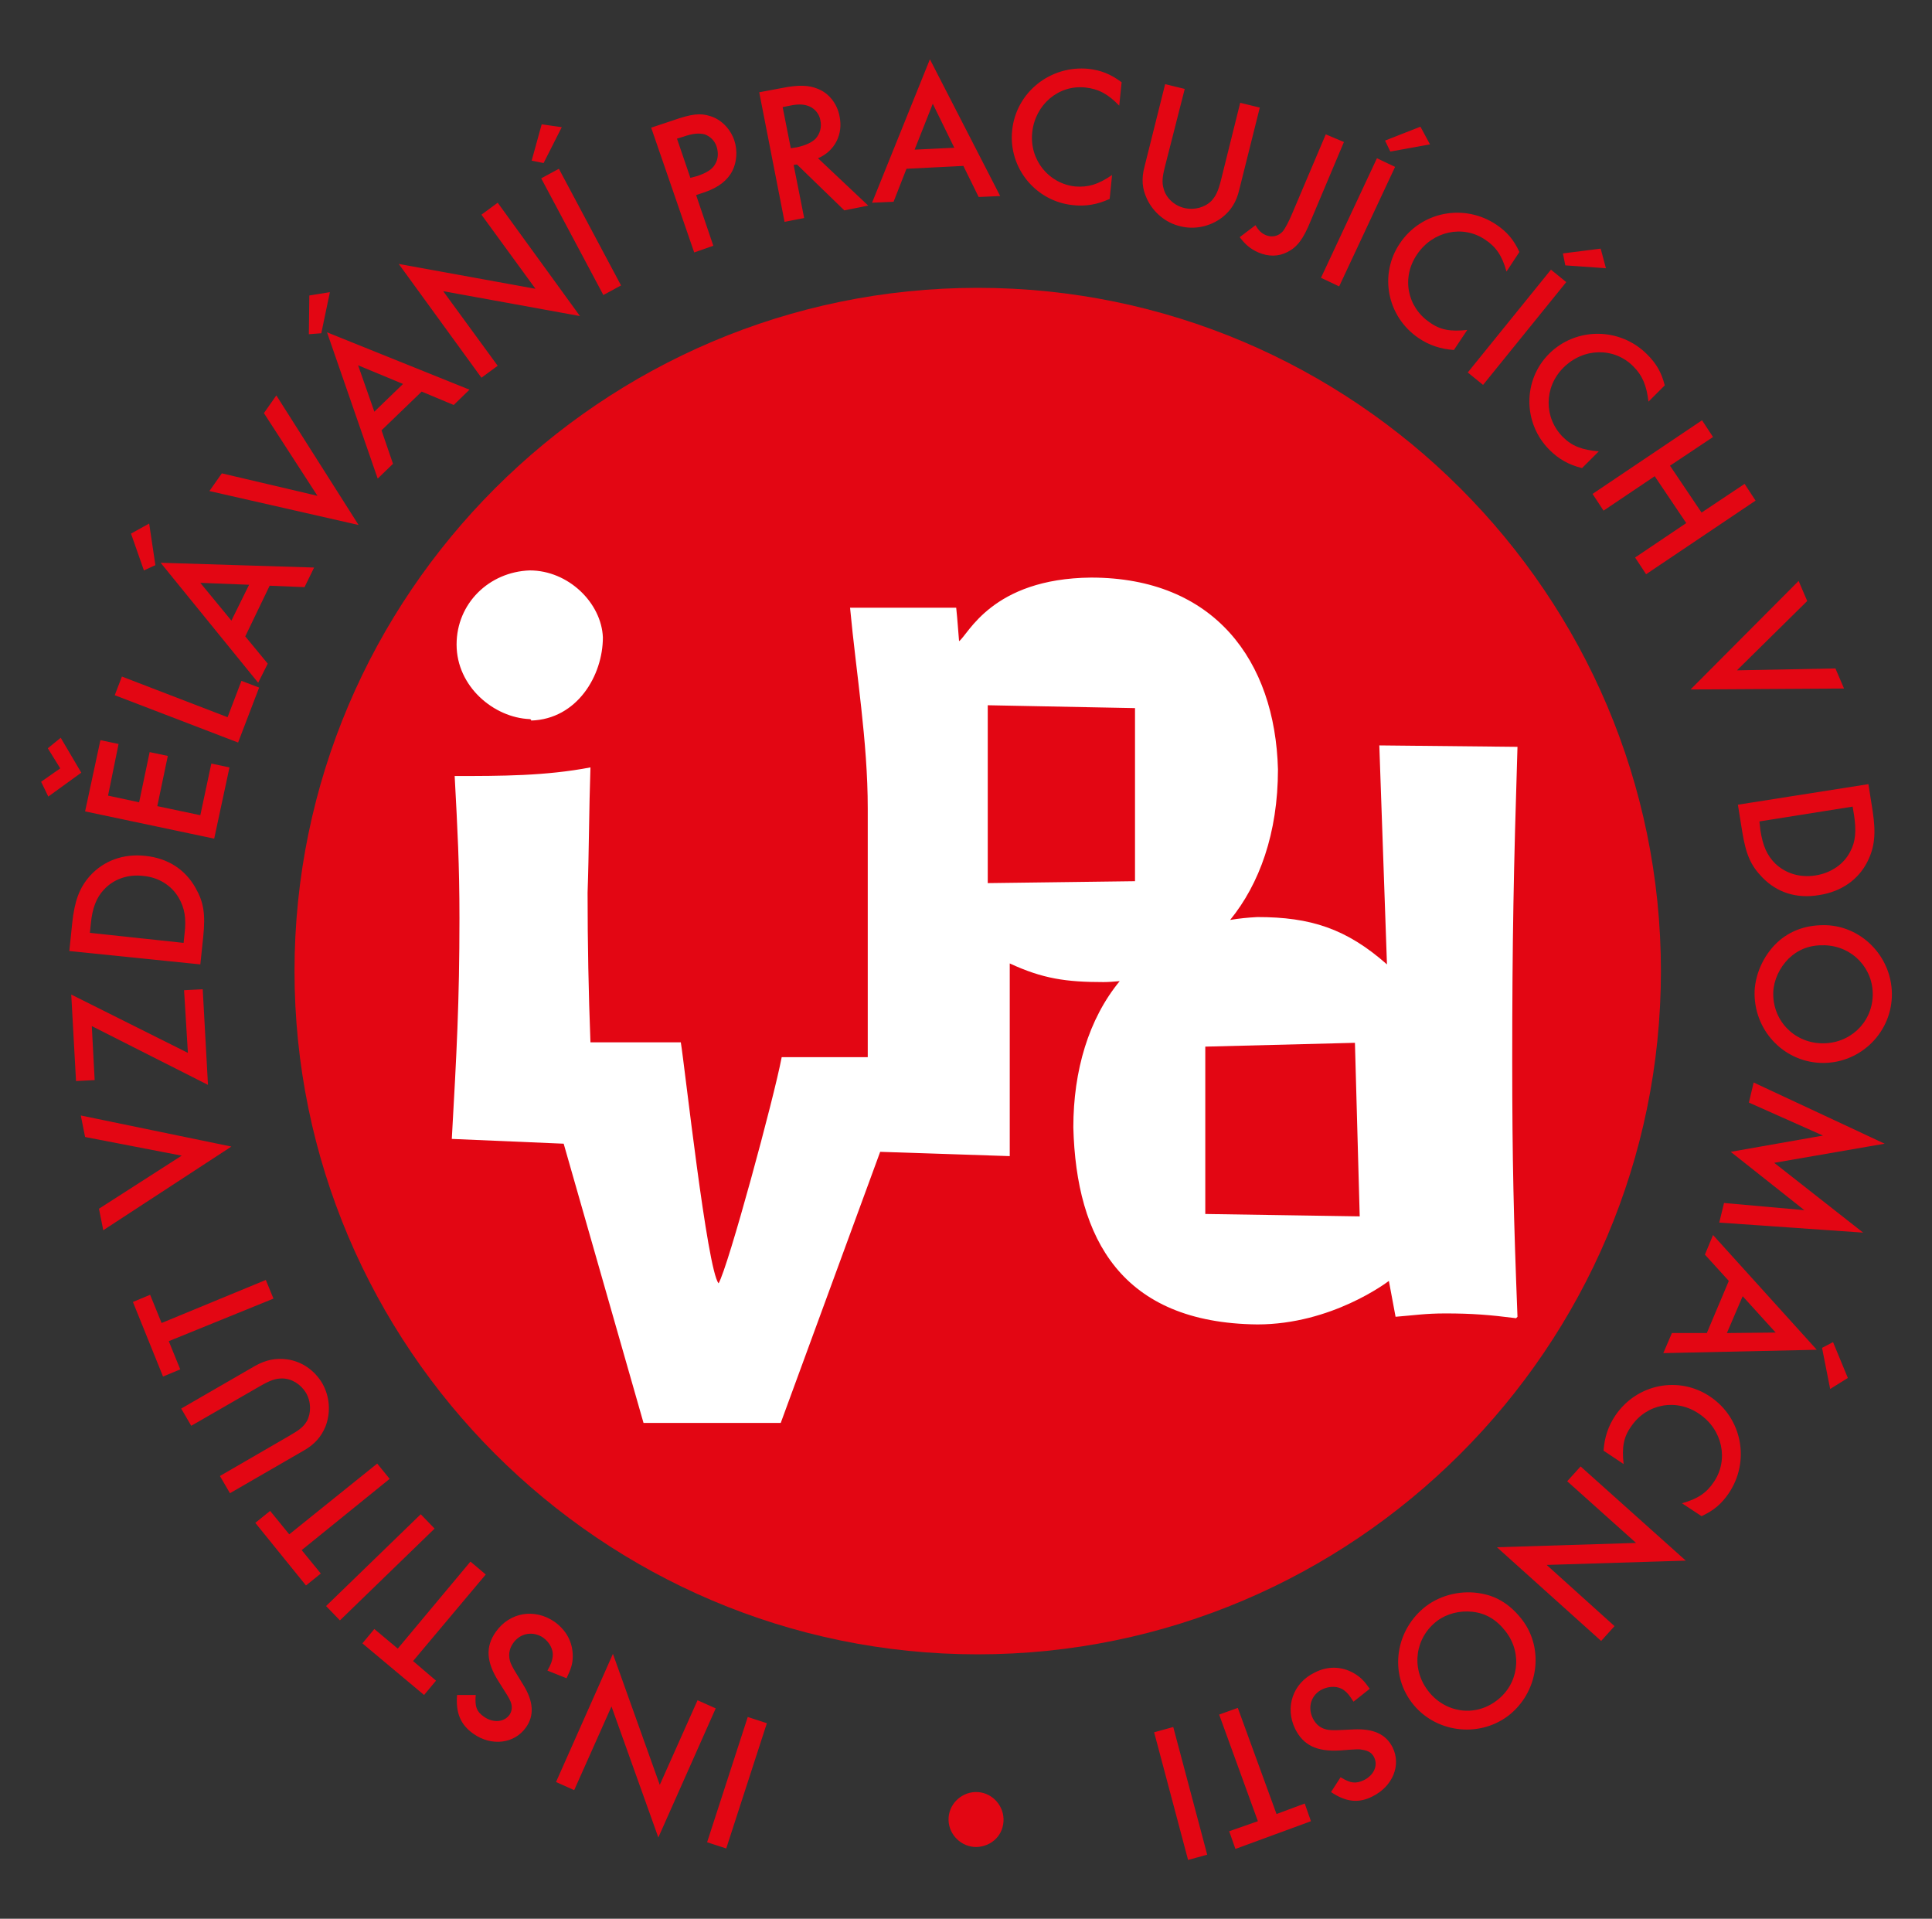
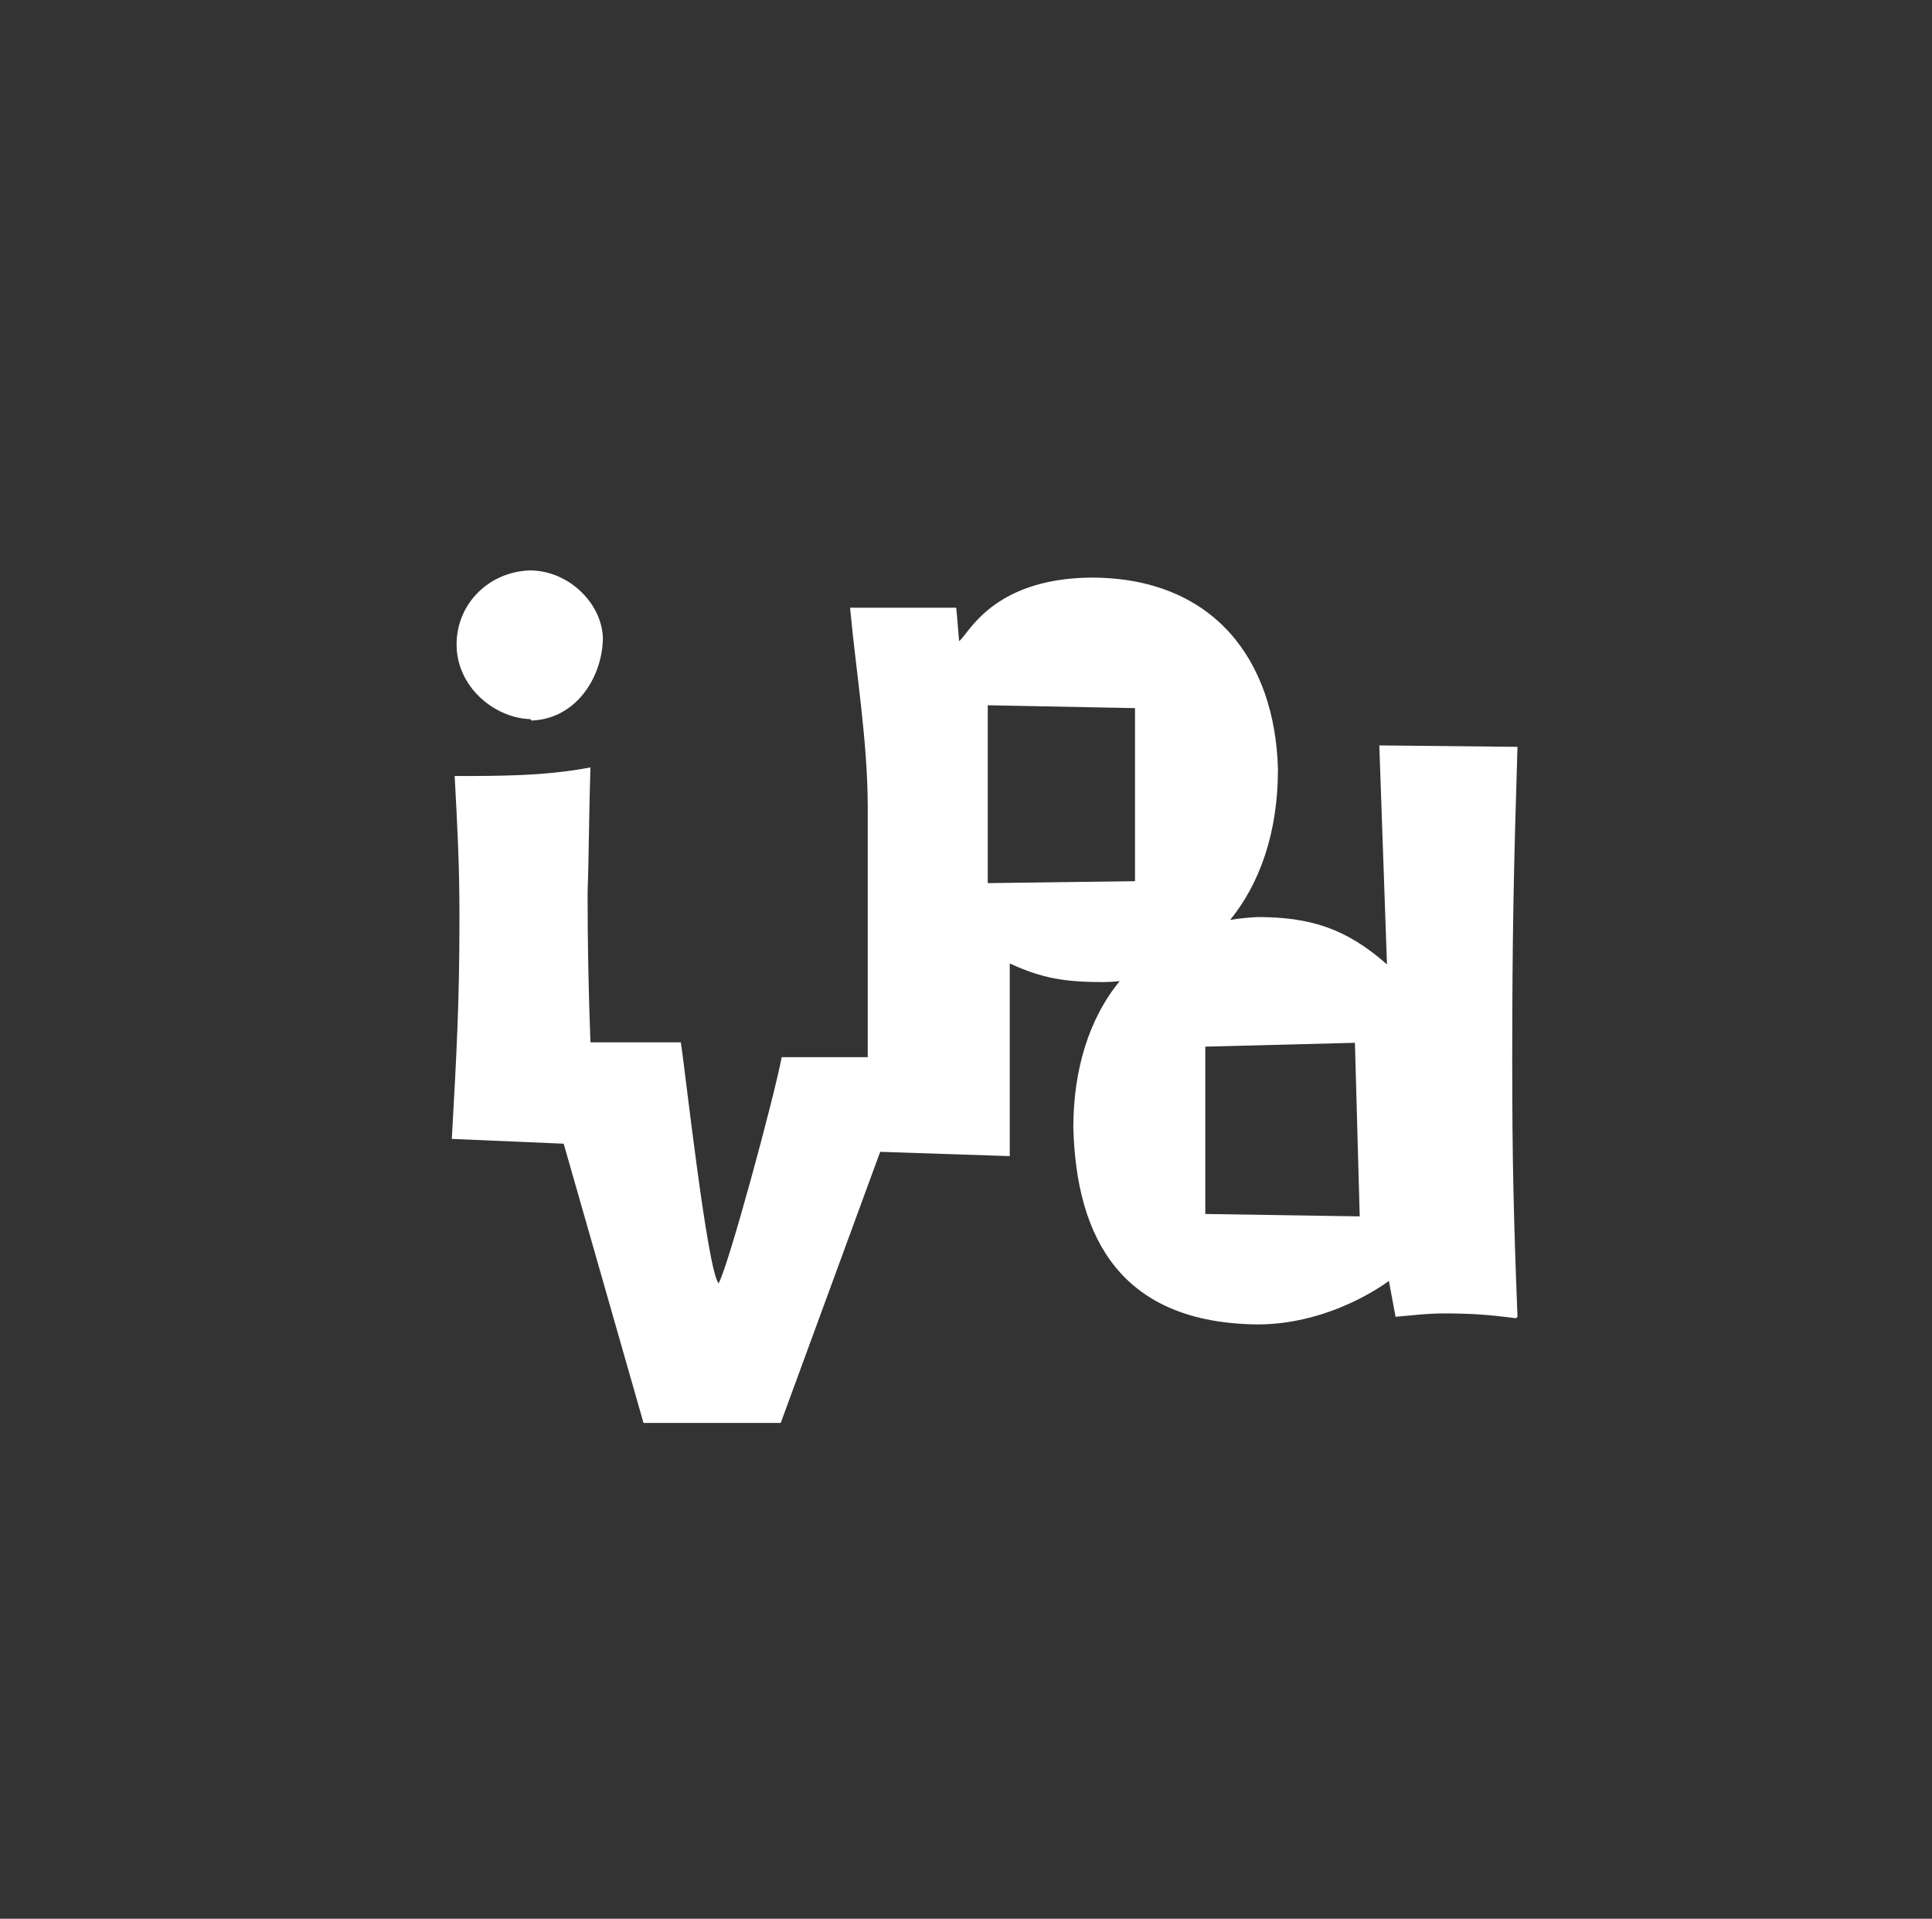
<svg xmlns="http://www.w3.org/2000/svg" version="1.1" id="Vrstva_1" x="0px" y="0px" viewBox="0 0 404.1 401.3" style="enable-background:new 0 0 404.1 401.3;" xml:space="preserve">
  <rect x="0" y="0" width="404.1" height="401.3" fill="#333333" stroke="none" />
  <style type="text/css">
	.st0{fill-rule:evenodd;clip-rule:evenodd;fill:#E30613;}
	.st1{fill-rule:evenodd;clip-rule:evenodd;fill:#FFFFFF;}
</style>
  <g>
-     <path class="st0" d="M147.9,385.3l4,1.3l8.5-26.2l-4-1.3L147.9,385.3L147.9,385.3z M149.7,357.3l-3.8-1.7l-7.9,17.7l-9.8-27.4   l-11.9,26.8l3.8,1.7l7.8-17.5l9.8,27.4L149.7,357.3L149.7,357.3z M95.6,354.5c-0.3,3.7,0.7,6.2,3.4,8.1c3.8,2.7,8.6,2.1,11-1.3   c1.8-2.5,1.6-5.5-0.6-9c-2.1-3.4-2.1-3.4-2.6-4.5c-0.5-1.4-0.4-2.8,0.5-4.1c1.5-2.2,4.2-2.6,6.3-1.2c1.4,1,2.2,2.6,2,4   c-0.1,0.8-0.3,1.5-1.1,2.9l4,1.6c0.9-1.9,1.3-3,1.3-4.6c0-2.9-1.3-5.4-3.8-7.2c-4.2-2.9-9.4-2-12.3,2.1c-2.2,3.1-2,6.3,0.6,10.4   c2.1,3.3,2.1,3.3,2.5,4.2c0.4,1,0.3,1.9-0.2,2.7c-1.1,1.6-3.4,1.8-5.3,0.5c-1.6-1.1-2-2.1-1.8-4.6H95.6L95.6,354.5z M83.2,344.8   l-4.9-4.1l-2.5,3l12.9,10.8l2.5-3l-4.8-4.1l15.2-18.1l-3.2-2.7L83.2,344.8L83.2,344.8z M68.2,335.9l2.9,3l19.8-19.2l-2.9-3   L68.2,335.9L68.2,335.9z M60.5,320.9l-4-4.9l-3.1,2.5L64,331.6l3.1-2.5l-4-4.9l18.4-14.9l-2.6-3.2L60.5,320.9L60.5,320.9z    M46,308.7l2.1,3.6l15.4-8.9c2.3-1.3,3.7-2.9,4.6-5.1c1.1-2.9,0.9-6.2-0.7-9c-1.6-2.7-4.3-4.6-7.4-5c-2.3-0.3-4.4,0.1-6.7,1.4   l-15.4,8.9l2.1,3.6l14.4-8.3c2.1-1.2,3.2-1.6,4.6-1.6c2,0,3.9,1.2,5,3c1.1,1.9,1.1,4.2,0.2,5.9c-0.7,1.2-1.6,1.9-3.7,3.1L46,308.7   L46,308.7z M33.8,276.7l-2.4-5.9l-3.6,1.5l6.3,15.6l3.6-1.5l-2.4-5.9l21.9-8.9l-1.6-3.9L33.8,276.7L33.8,276.7z M20.7,252.8   l0.9,4.5l26.8-17.5l-31.5-6.5l0.9,4.5l20.2,3.9L20.7,252.8L20.7,252.8z M39.3,220.2L14.9,208l1,18.1l3.9-0.2l-0.6-11.3l24.3,12.3   l-1.1-20l-3.9,0.2L39.3,220.2L39.3,220.2z M41.9,201.7l0.6-5.7c0.5-4.9,0.1-7.3-1.6-10.3c-2.2-3.9-5.8-6.2-10.5-6.7   c-4.6-0.5-8.7,1-11.6,4.2c-2.2,2.5-3.2,5.2-3.7,9.9l-0.6,5.8L41.9,201.7L41.9,201.7z M38.4,197.2l-19.6-2.1l0.2-1.9   c0.3-3.3,1.2-5.5,2.7-7.1c2-2.2,5-3.3,8.3-2.9c3.2,0.3,5.9,2,7.4,4.6c1.2,2.1,1.6,4.2,1.2,7.5L38.4,197.2L38.4,197.2z M24.8,155.6   l-3.8-0.8l-3.2,14.9l27,5.7l3.2-14.9l-3.8-0.8l-2.3,10.8l-9-1.9l2.2-10.5l-3.8-0.8l-2.2,10.5l-6.5-1.4L24.8,155.6L24.8,155.6z    M12.7,154.3l-2.7,2.2l2.6,4.2l-4,2.8l1.5,3.1l6.9-5L12.7,154.3L12.7,154.3z M25.5,141.5l-1.5,3.9l25.8,9.9l4.4-11.5l-3.7-1.4   l-2.9,7.6L25.5,141.5L25.5,141.5z M56.4,122.5l7.3,0.3l2-4.1l-32.1-1L54,142.8l2-4l-4.7-5.7L56.4,122.5L56.4,122.5z M52.1,122.3   l-3.7,7.5l-6.5-7.9L52.1,122.3L52.1,122.3z M31.2,109.5l-3.8,2.1l2.7,7.7l2.4-1.1L31.2,109.5L31.2,109.5z M46.4,99l-2.6,3.7   l31.2,7.1L57.8,82.7l-2.6,3.7l11.2,17.3L46.4,99L46.4,99z M88.2,81.9l6.7,2.8l3.3-3.2l-29.8-12L79,100.1l3.2-3.1l-2.4-7L88.2,81.9   L88.2,81.9z M84.3,80.3l-6,5.8l-3.4-9.7L84.3,80.3L84.3,80.3z M69,61.1l-4.3,0.7l-0.1,8.1l2.6-0.2L69,61.1L69,61.1z M100.7,79   l3.4-2.5L92.7,60.9l28.6,5.2l-17.2-23.7l-3.4,2.5L112,60.4l-28.6-5.2L100.7,79L100.7,79z M116.9,35.3l-3.7,2l13,24.4l3.7-2   L116.9,35.3L116.9,35.3z M117.5,26.6l-4.2-0.6l-2.1,7.6l2.5,0.5L117.5,26.6L117.5,26.6z M145.6,40.8l1.8-0.6c2.9-1,4.8-2.5,5.8-4.5   c0.9-1.8,1.1-4.2,0.4-6.3c-0.8-2.4-2.7-4.4-5-5.1c-2.1-0.7-3.9-0.5-7.9,0.9l-4.5,1.5l9,26.1l4-1.4L145.6,40.8L145.6,40.8z    M144.4,37.2l-2.8-8.2l1.3-0.4c2-0.7,3.3-0.8,4.5-0.5c1.1,0.4,2.1,1.3,2.5,2.6c0.4,1.3,0.3,2.6-0.3,3.6c-0.6,1.1-1.7,1.8-3.7,2.5   L144.4,37.2L144.4,37.2z M171.1,33.1c3.5-1.5,5.3-5,4.5-8.8c-0.5-2.6-2.2-4.8-4.5-5.7c-1.9-0.8-4-0.9-7.5-0.2l-4.8,0.9l5.3,27.1   l4.1-0.8L166,34.5l0.7-0.1l9.9,9.6l5-1L171.1,33.1L171.1,33.1z M165.4,31l-1.7-8.6l1.5-0.3c1.9-0.4,3.1-0.3,4.2,0.2s2,1.6,2.2,2.9   c0.3,1.4-0.1,2.8-1,3.8c-0.8,0.8-2.1,1.4-3.9,1.8L165.4,31L165.4,31z M201.5,34.7l3.2,6.5l4.5-0.2l-14.7-28.6l-12.1,30l4.5-0.2   l2.7-6.9L201.5,34.7L201.5,34.7z M199.6,30.9l-8.3,0.4l3.8-9.6L199.6,30.9L199.6,30.9z M234.6,17.2c-2.3-1.7-4.3-2.5-6.9-2.8   c-8-0.8-15.2,4.9-16,12.9c-0.8,7.8,4.9,14.8,12.7,15.6c2.6,0.3,5.1-0.1,7.7-1.3l0.5-5c-2.9,2-5,2.6-7.7,2.4   c-5.6-0.6-9.6-5.6-9-11.3c0.6-5.8,5.5-10,11.1-9.4c2.8,0.3,4.8,1.4,7.1,3.8L234.6,17.2L234.6,17.2z M247.8,18.6l-4.1-1l-4.3,17.2   c-0.7,2.6-0.5,4.7,0.5,6.8c1.3,2.8,3.9,5,6.9,5.7c3,0.8,6.3,0.1,8.8-1.8c1.8-1.4,3-3.2,3.6-5.8l4.3-17.2l-4.1-1l-4,16.1   c-0.6,2.4-1.1,3.4-2,4.4c-1.4,1.4-3.6,2-5.7,1.5s-3.8-2.1-4.3-4c-0.4-1.3-0.3-2.5,0.3-4.8L247.8,18.6L247.8,18.6z M281.1,29.7   l-3.8-1.6l-7,16.5c-0.7,1.7-1.5,3.2-2,3.8c-0.9,1-2.2,1.3-3.5,0.8c-0.9-0.4-1.5-0.9-2.2-2.1l-3.3,2.5c1.2,1.6,2.3,2.5,3.9,3.2   c2.1,0.9,4.2,0.9,6.1-0.1c2-1,3.3-2.7,4.8-6.4L281.1,29.7L281.1,29.7z M291.8,34.9l-3.8-1.8l-11.7,25l3.8,1.8L291.8,34.9   L291.8,34.9z M299.1,30.2l-2-3.7l-7.4,2.9l1.1,2.3L299.1,30.2L299.1,30.2z M317.8,52.7c-1.2-2.6-2.6-4.2-4.8-5.7   c-6.7-4.5-15.7-2.8-20.2,3.9c-4.4,6.5-2.7,15.3,3.9,19.8c2.2,1.5,4.6,2.3,7.4,2.5l2.8-4.2c-3.5,0.4-5.7,0-7.9-1.6   c-4.7-3.2-5.9-9.4-2.6-14.2c3.3-4.9,9.6-6.2,14.2-3.1c2.3,1.5,3.6,3.4,4.5,6.7L317.8,52.7L317.8,52.7z M327.6,59l-3.2-2.6L307,77.9   l3.2,2.6L327.6,59L327.6,59z M335.9,56.1l-1.1-4.1l-7.9,1l0.5,2.5L335.9,56.1L335.9,56.1z M348.2,80.6c-0.7-2.8-1.8-4.6-3.7-6.5   c-5.7-5.7-14.9-5.7-20.5-0.1c-5.5,5.5-5.5,14.5,0.1,20.1c1.9,1.9,4,3.1,6.8,3.8l3.5-3.5c-3.5-0.3-5.6-1.1-7.5-3   c-4-4-4-10.4,0.1-14.5c4.2-4.2,10.6-4.3,14.6-0.3c2,2,2.8,4.1,3.2,7.4L348.2,80.6L348.2,80.6z M349.3,97.4l9-6l-2.3-3.5l-22.9,15.4   l2.3,3.5l10.7-7.2l6.6,9.8l-10.7,7.2l2.3,3.5l22.9-15.4l-2.3-3.5l-9,6L349.3,97.4L349.3,97.4z M378,125.7l-1.8-4.2l-22.6,22.7   l32.1-0.2l-1.8-4.2l-20.6,0.4L378,125.7L378,125.7z M363.5,168.3l0.9,5.6c0.8,4.9,1.8,7.1,4.2,9.6c3.1,3.2,7.2,4.5,11.9,3.7   c4.6-0.7,8.2-3.2,10.1-7c1.5-3,1.8-5.8,1.1-10.5l-0.9-5.7L363.5,168.3L363.5,168.3z M368,171.8l19.5-3.1l0.3,1.8   c0.5,3.3,0.3,5.6-0.8,7.6c-1.3,2.6-4,4.5-7.3,5c-3.2,0.5-6.2-0.4-8.4-2.5c-1.7-1.7-2.6-3.7-3.1-7L368,171.8L368,171.8z    M395.7,208.5c0.3-7.9-5.9-14.7-13.7-15c-3.8-0.1-7,0.9-9.7,3.1c-3.1,2.6-5.1,6.7-5.3,10.6c-0.3,8.1,5.9,14.8,13.8,15.1   C388.7,222.6,395.4,216.4,395.7,208.5L395.7,208.5z M391.7,208.3c-0.2,5.7-4.9,10.1-10.8,9.9c-5.8-0.2-10.2-4.9-10-10.7   c0.1-2.5,1.3-5.1,3.2-7c2.1-2,4.5-2.9,7.6-2.8C387.5,197.9,391.9,202.6,391.7,208.3L391.7,208.3z M366.8,226.4l-1,4.2l15.5,6.9   l-19.3,3.4l15.4,12.2l-16.8-1.5l-1,4.1l30.1,2.1l-18.6-14.6l23.1-4L366.8,226.4L366.8,226.4z M357,278.8h-7.3l-1.8,4.2l32.1-0.7   l-21.7-24l-1.7,4.1l5,5.5L357,278.8L357,278.8z M361.2,278.8l3.3-7.7l6.9,7.6L361.2,278.8L361.2,278.8z M382.8,290.5l3.7-2.3   l-3.1-7.5l-2.3,1.2L382.8,290.5L382.8,290.5z M355.9,317.1c2.6-1.2,4.2-2.6,5.7-4.8c4.5-6.7,2.8-15.7-3.9-20.2   c-6.5-4.4-15.3-2.7-19.8,3.9c-1.5,2.2-2.3,4.6-2.5,7.4l4.2,2.8c-0.4-3.5,0-5.7,1.6-7.9c3.2-4.7,9.4-5.9,14.2-2.6   c4.9,3.3,6.2,9.6,3.1,14.2c-1.5,2.3-3.4,3.6-6.7,4.5L355.9,317.1L355.9,317.1z M330.6,306.7l-2.8,3.1l14.4,12.9l-29.1,0.9   l21.8,19.6l2.8-3.1l-14.2-12.8l29.1-0.9L330.6,306.7L330.6,306.7z M315.4,358.9c6.3-4.8,7.7-13.9,3-20.1c-2.3-3-5.1-4.9-8.5-5.5   c-4-0.8-8.4,0.2-11.6,2.6c-6.4,4.9-7.8,13.9-3,20.2C300,362.3,309.1,363.6,315.4,358.9L315.4,358.9z M313,355.7   c-4.6,3.5-10.9,2.5-14.4-2.2s-2.6-11,2-14.5c2-1.5,4.7-2.2,7.4-1.9c2.8,0.3,5.1,1.7,7,4.2C318.5,345.9,317.6,352.3,313,355.7   L313,355.7z M278.4,374.8c3.1,2.1,5.8,2.4,8.7,0.9c4.2-2.1,6-6.5,4.2-10.2c-1.4-2.8-4-4-8.2-3.8c-4,0.2-4,0.2-5.2,0.1   c-1.5-0.2-2.6-1-3.3-2.4c-1.2-2.4-0.3-5,2-6.1c1.5-0.7,3.3-0.7,4.5,0.2c0.7,0.5,1.1,1,2,2.4l3.4-2.7c-1.2-1.7-2-2.5-3.4-3.3   c-2.5-1.4-5.4-1.5-8.1-0.1c-4.6,2.2-6.3,7.3-4.1,11.8c1.7,3.4,4.5,4.8,9.4,4.5c3.9-0.3,3.9-0.3,4.9-0.1c1.1,0.2,1.8,0.7,2.2,1.5   c0.9,1.8-0.1,3.8-2.1,4.8c-1.7,0.8-2.8,0.7-4.9-0.6L278.4,374.8L278.4,374.8z M263.1,380.9l-6,2.1l1.3,3.7l15.8-5.8l-1.3-3.7   l-5.9,2.2l-8.1-22.2l-3.9,1.4L263.1,380.9L263.1,380.9z M248.5,389l4-1.1l-7.1-26.7l-4,1.1L248.5,389L248.5,389z M204.2,386.3   c3.3-0.1,5.8-2.6,5.7-5.9c-0.1-3.1-2.7-5.7-5.9-5.6c-3.1,0.1-5.7,2.7-5.6,5.9C198.5,383.8,201.1,386.3,204.2,386.3L204.2,386.3z" />
-     <path class="st0" d="M204.5,60.2c78.7,0,142.9,64.2,142.9,142.9S283.2,346,204.5,346S61.6,281.8,61.6,203.1S125.8,60.2,204.5,60.2   L204.5,60.2z" />
    <path class="st1" d="M150.3,268.4c-2.4-2.8-7.1-45.6-7.9-50.4h-18.9c-0.4-10.4-0.6-20.8-0.6-31.3c0.3-8.5,0.3-17.6,0.6-26.2   c-9.4,1.8-18.7,1.8-28.4,1.8c0.6,11.3,1,18.5,1,29.7c0,17.7-0.6,28.4-1.6,46.2l23.4,1l16.7,58.4h28.7l20.8-56.7l27.1,0.9v-40.3   c6.9,3.2,11.8,3.9,19.6,3.9c1.1,0,2.3-0.1,3.4-0.2c-6.5,7.9-9.7,18.7-9.7,30.6c0.6,23.3,10.1,40.9,38.5,41.2   c15.5,0,27.1-8.8,27.5-9.1l1.4,7.5c3.8-0.3,6.2-0.7,10.4-0.7c5.6,0,9.3,0.3,14.8,1l0.3-0.3c-0.8-20.6-1.1-32.8-1.1-53.4   c0-25.5,0.3-40.2,1.1-65.8l-28.9-0.3l1.6,45.8c-8.5-7.5-16-9.9-27.1-9.9c-2,0.1-3.9,0.3-5.7,0.6c6.1-7.5,10-18.1,10-31.5   c-0.6-22.7-13.3-40.1-39.1-40.1c-20.8,0.2-25.7,12-27.6,13.3c-0.2-2.2-0.3-4.2-0.6-7h-22.2c1.3,13.9,3.7,27.9,3.7,42v52h-18   C161.9,229.6,152.3,265,150.3,268.4L150.3,268.4z M95.5,134.8c0,8.8,7.8,15.3,15.3,15.6c0,0,0.3,0,0.3,0.3c9.6-0.3,15-9.4,15-17.4   c-0.3-7.2-7.2-14-15.3-14C102.3,119.6,95.5,126.2,95.5,134.8L95.5,134.8z M237.4,148.1v36.2l-30.8,0.4v-37.2L237.4,148.1   L237.4,148.1z M284.4,254.4l-32.3-0.5v-35l31.3-0.8L284.4,254.4L284.4,254.4z" />
  </g>
</svg>